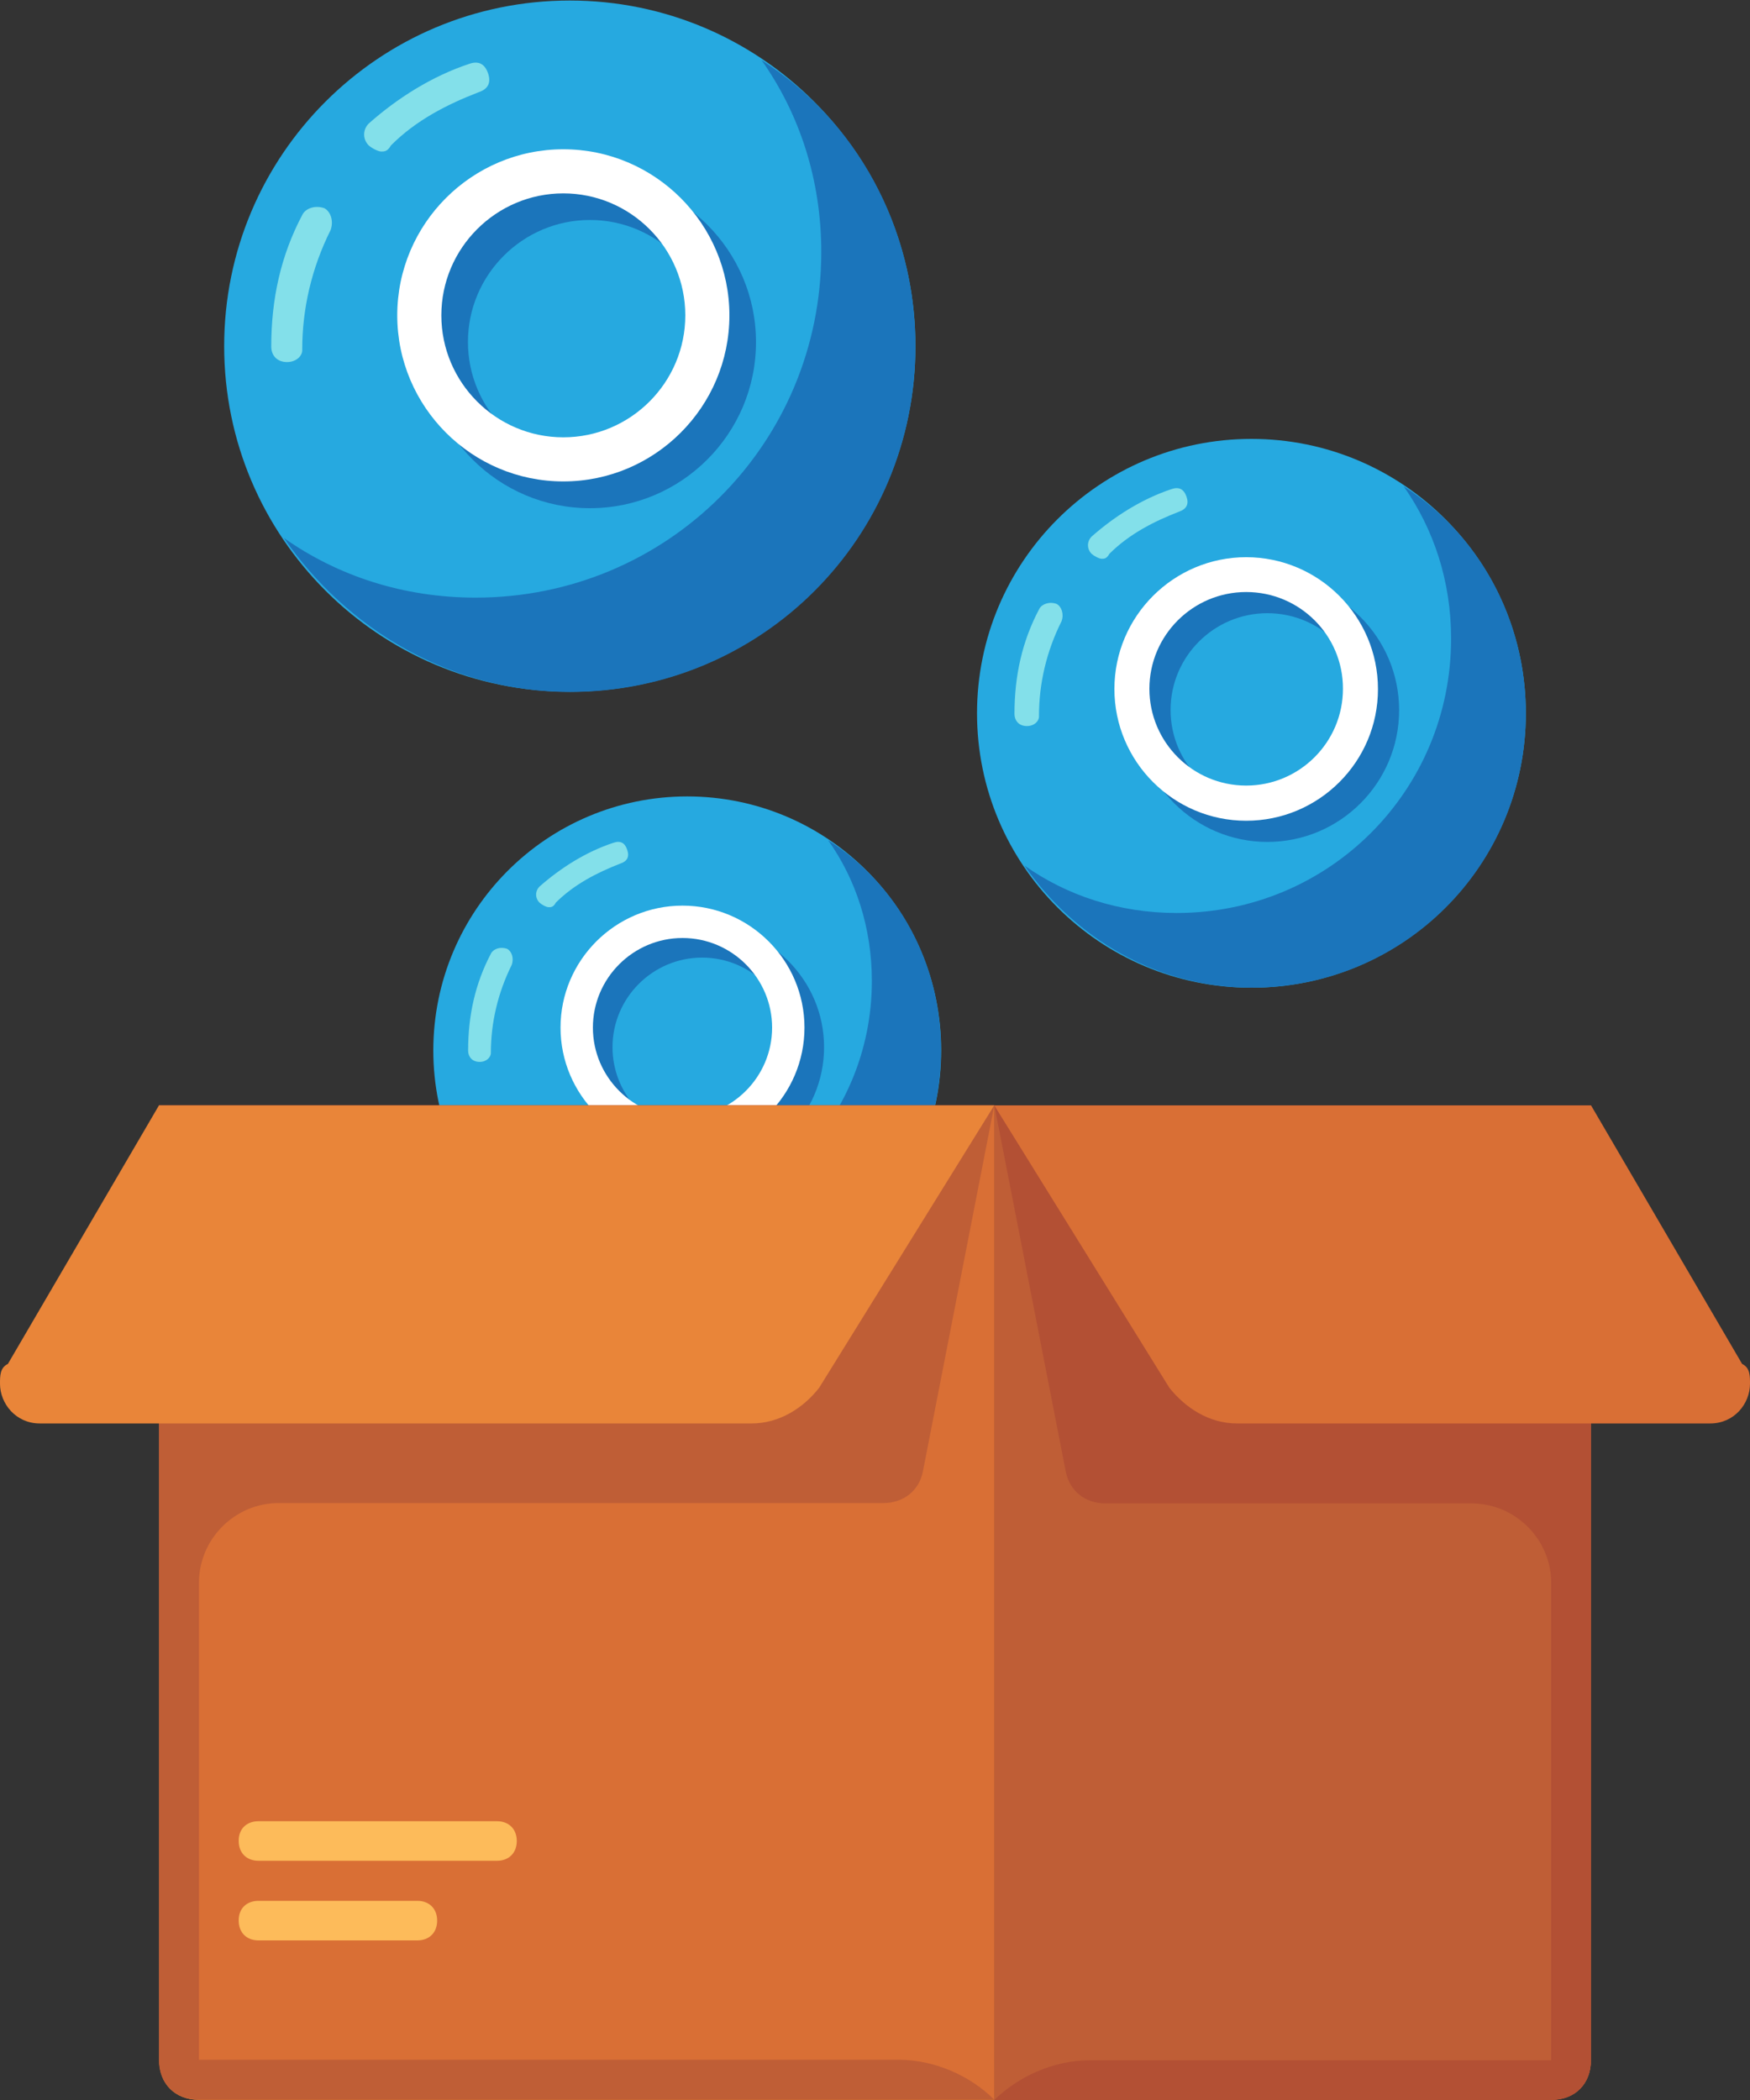
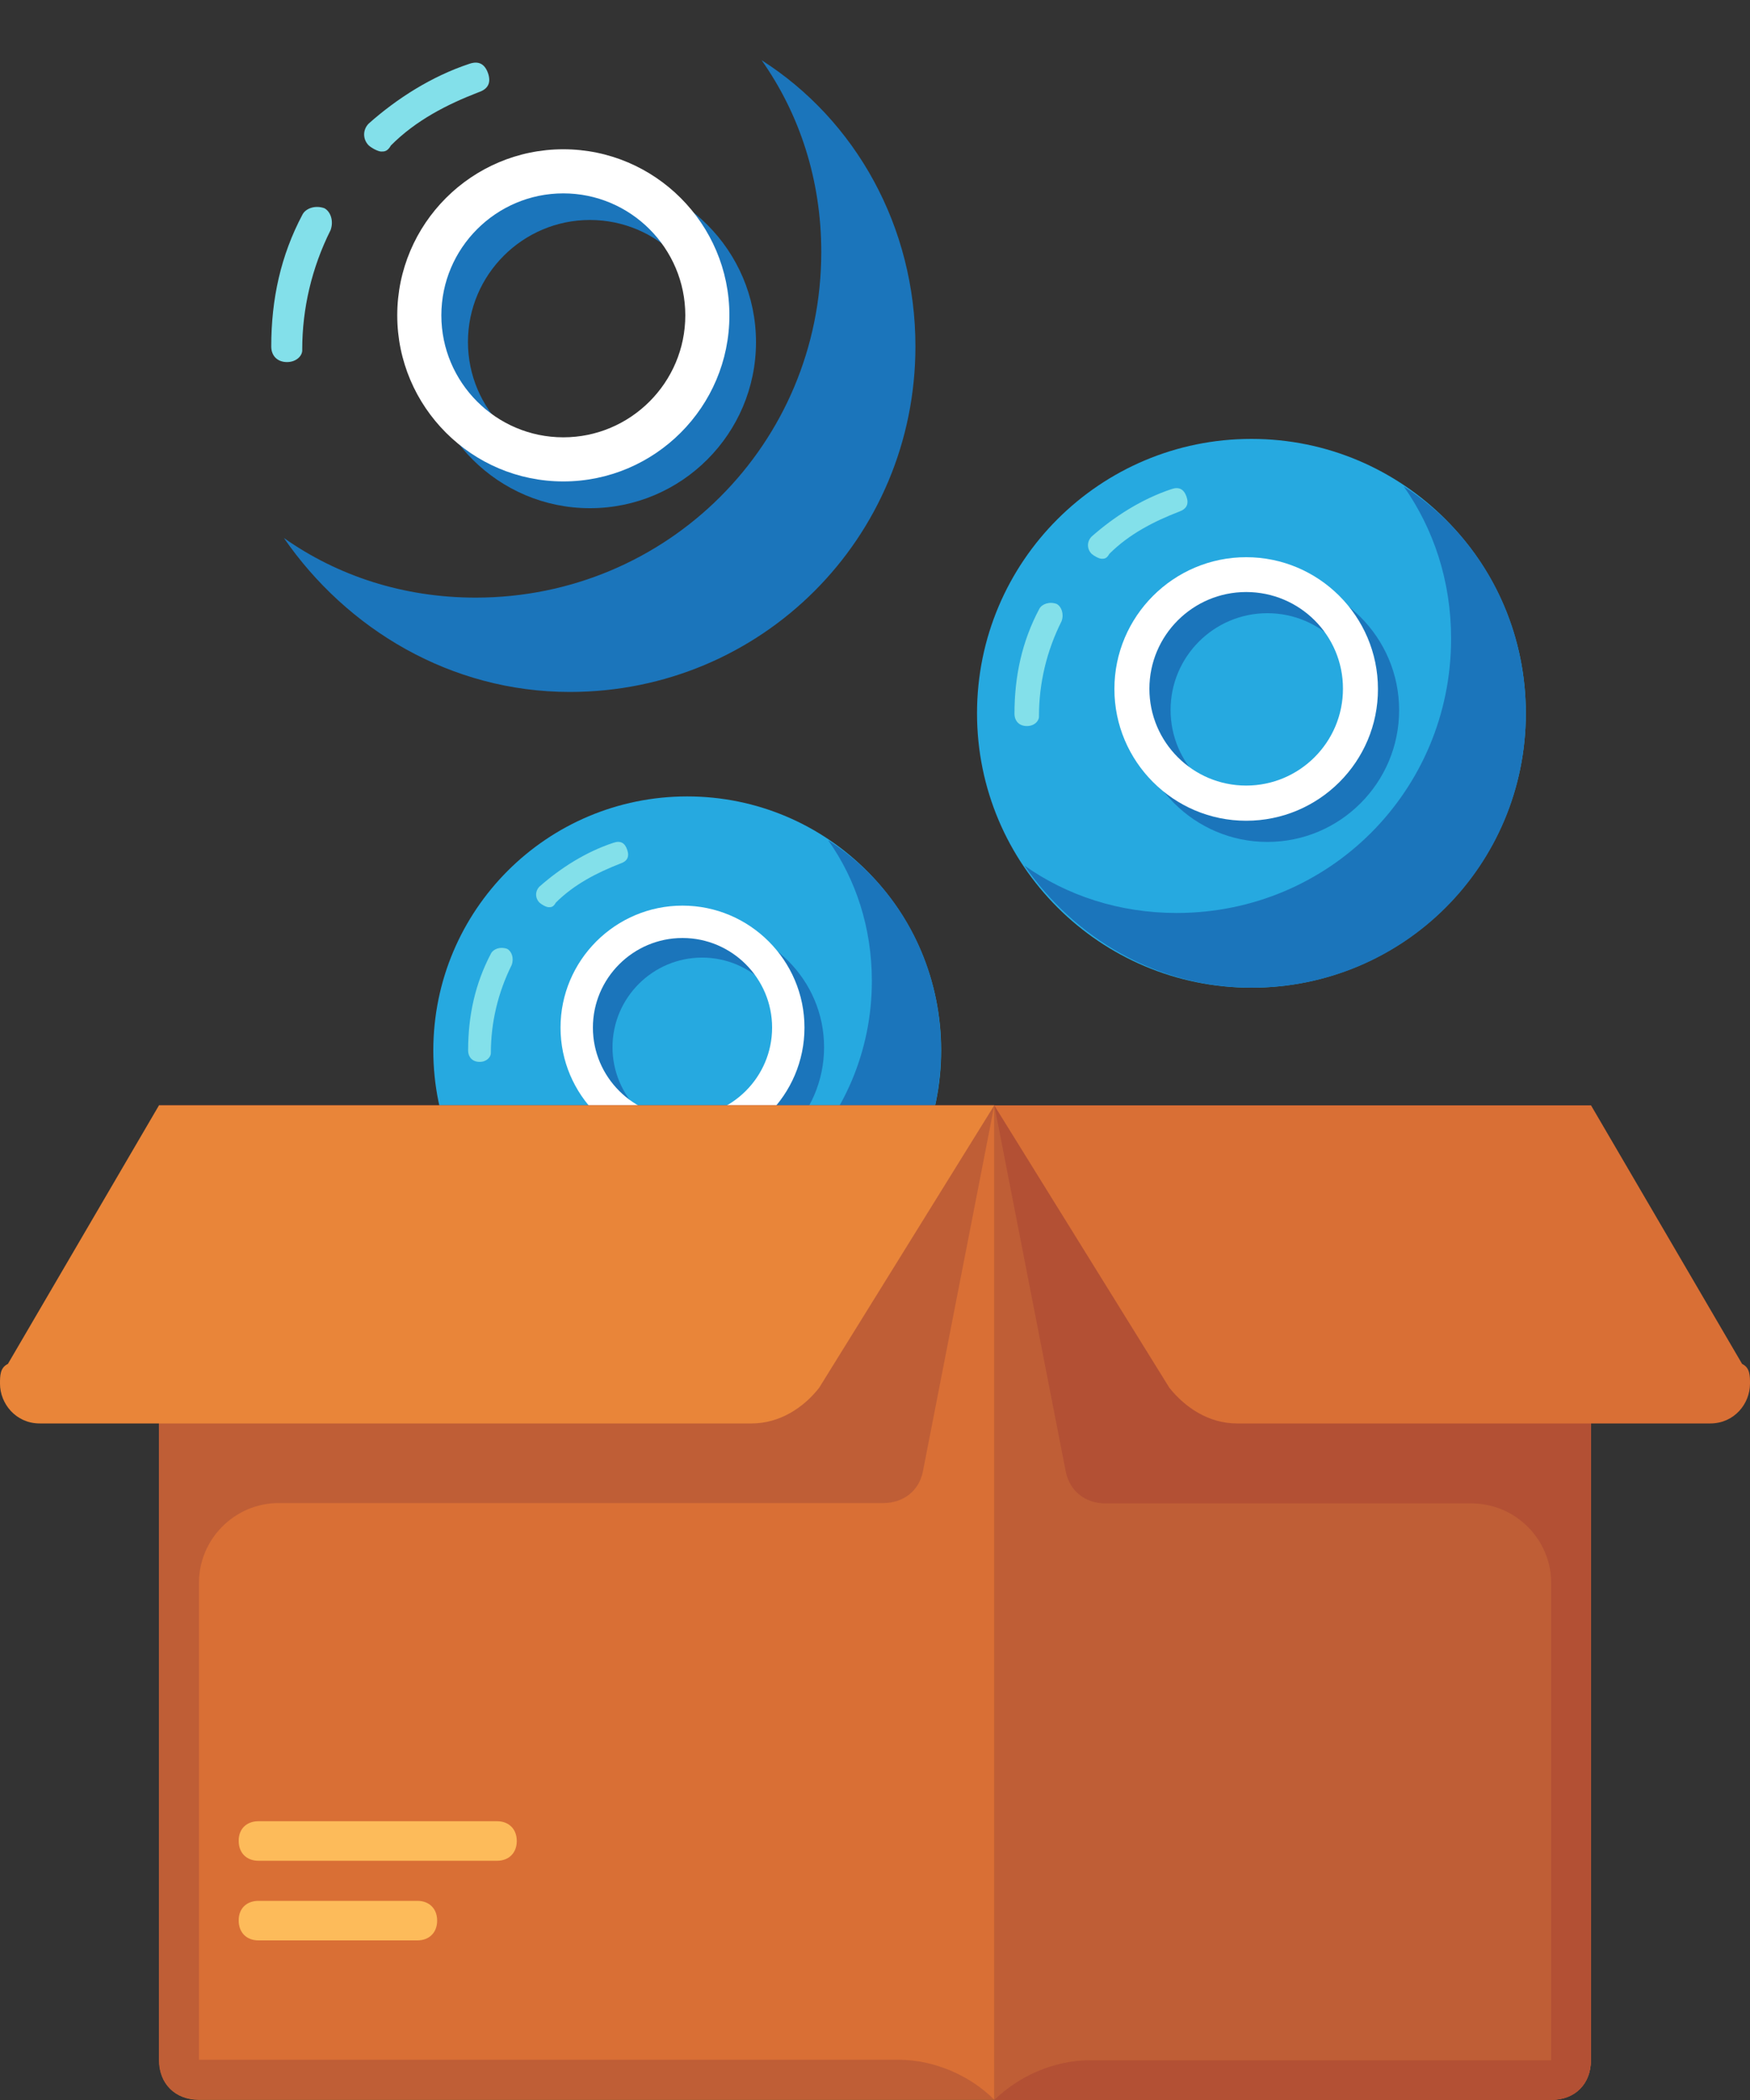
<svg xmlns="http://www.w3.org/2000/svg" version="1.1" id="Vrstva_1" x="0px" y="0px" viewBox="0 0 100 120" style="enable-background:new 0 0 100 120;" xml:space="preserve">
  <rect x="0" y="0" width="100" height="120" fill="#333333" stroke="none" />
  <style type="text/css">
	.st0{fill:#26A9E0;}
	.st1{fill:#83E0EA;}
	.st2{fill:#1B75BB;}
	.st3{fill:#FFFFFF;}
	.st4{fill:#C97629;}
	.st5{fill:#D96F35;}
	.st6{fill:#B06328;}
	.st7{fill:#BF5E36;}
	.st8{fill:#B35034;}
	.st9{fill:#E98539;}
	.st10{fill:#FDBB5A;}
</style>
  <g>
    <g>
      <path class="st0" d="M39.27,45.51c8.01,0,14.51,6.49,14.51,14.51c0,8.01-6.49,14.51-14.51,14.51c-8.01,0-14.51-6.5-14.51-14.51    C24.77,52,31.26,45.51,39.27,45.51z" />
      <g>
        <path class="st1" d="M31.36,51.84c-0.14,0-0.4-0.14-0.53-0.26c-0.26-0.26-0.26-0.66,0-0.92c1.19-1.05,2.64-1.98,4.22-2.5     c0.4-0.14,0.66,0,0.79,0.4c0.14,0.4,0,0.66-0.4,0.79c-1.31,0.51-2.63,1.18-3.68,2.23C31.62,51.84,31.49,51.84,31.36,51.84z" />
        <path class="st1" d="M27.41,60.68c-0.4,0-0.66-0.26-0.66-0.66c0-1.98,0.4-3.82,1.31-5.54c0.14-0.26,0.53-0.4,0.92-0.26     c0.26,0.14,0.4,0.53,0.26,0.92c-0.79,1.59-1.19,3.3-1.19,5.01C28.06,60.41,27.8,60.68,27.41,60.68z" />
      </g>
      <path class="st2" d="M47.32,48.01c1.59,2.24,2.5,5.01,2.5,8.05c0,8.05-6.46,14.51-14.51,14.51c-3.04,0-5.8-0.92-8.05-2.5    c2.64,3.82,6.99,6.46,12,6.46c8.05,0,14.51-6.46,14.51-14.51C53.78,55,51.27,50.53,47.32,48.01z" />
      <path class="st2" d="M40.12,66.81c-3.84,0-6.97-3.13-6.97-6.97s3.13-6.97,6.97-6.97s6.97,3.13,6.97,6.97S43.96,66.81,40.12,66.81z     M40.12,54.72c-2.82,0-5.12,2.3-5.12,5.12s2.3,5.12,5.12,5.12s5.12-2.3,5.12-5.12C45.24,57.02,42.94,54.72,40.12,54.72z" />
      <path class="st3" d="M39,65.69c-3.84,0-6.97-3.13-6.97-6.97s3.13-6.97,6.97-6.97s6.97,3.13,6.97,6.97S42.84,65.69,39,65.69z     M39,53.6c-2.82,0-5.12,2.3-5.12,5.12s2.3,5.12,5.12,5.12s5.12-2.3,5.12-5.12S41.82,53.6,39,53.6z" />
    </g>
    <g>
      <path class="st0" d="M71.51,25.08c8.66,0,15.68,7.02,15.68,15.68s-7.02,15.68-15.68,15.68s-15.68-7.02-15.68-15.68    S62.85,25.08,71.51,25.08z" />
      <g>
        <path class="st1" d="M62.96,31.93c-0.15,0-0.43-0.15-0.58-0.28c-0.28-0.28-0.28-0.71,0-0.99c1.29-1.14,2.85-2.14,4.56-2.71     c0.43-0.15,0.71,0,0.86,0.43s0,0.71-0.43,0.86c-1.42,0.55-2.84,1.27-3.98,2.41C63.24,31.93,63.09,31.93,62.96,31.93z" />
        <path class="st1" d="M58.68,41.49c-0.43,0-0.71-0.28-0.71-0.71c0-2.14,0.43-4.13,1.42-5.99c0.15-0.28,0.58-0.43,0.99-0.28     c0.28,0.15,0.43,0.58,0.28,0.99c-0.86,1.71-1.29,3.56-1.29,5.41C59.39,41.19,59.11,41.49,58.68,41.49z" />
      </g>
      <path class="st2" d="M80.21,27.79c1.71,2.43,2.71,5.41,2.71,8.7c0,8.7-6.98,15.68-15.68,15.68c-3.28,0-6.27-0.99-8.7-2.71    c2.85,4.13,7.56,6.98,12.97,6.98c8.7,0,15.68-6.98,15.68-15.68C87.19,35.35,84.48,30.51,80.21,27.79z" />
      <path class="st2" d="M72.42,48.11c-4.15,0-7.53-3.38-7.53-7.53s3.38-7.53,7.53-7.53s7.53,3.38,7.53,7.53S76.58,48.11,72.42,48.11z     M72.42,35.04c-3.05,0-5.53,2.48-5.53,5.53s2.48,5.53,5.53,5.53c3.05,0,5.53-2.48,5.53-5.53C77.96,37.53,75.48,35.04,72.42,35.04z    " />
      <path class="st3" d="M71.21,46.9c-4.15,0-7.53-3.38-7.53-7.53s3.38-7.53,7.53-7.53s7.53,3.38,7.53,7.53    C78.75,43.52,75.37,46.9,71.21,46.9z M71.21,33.83c-3.05,0-5.53,2.48-5.53,5.53s2.48,5.53,5.53,5.53c3.05,0,5.53-2.48,5.53-5.53    C76.75,36.31,74.27,33.83,71.21,33.83z" />
    </g>
    <g>
-       <path class="st0" d="M32.56,0.03c10.91,0,19.75,8.84,19.75,19.75s-8.84,19.75-19.75,19.75s-19.75-8.84-19.75-19.75    C12.81,8.87,21.65,0.03,32.56,0.03z" />
      <g>
        <path class="st1" d="M21.79,8.66c-0.18,0-0.54-0.19-0.72-0.35c-0.35-0.35-0.35-0.9,0-1.25c1.62-1.44,3.6-2.7,5.74-3.41     c0.54-0.19,0.89,0,1.08,0.54c0.18,0.54,0,0.9-0.54,1.08c-1.79,0.69-3.58,1.6-5.01,3.04C22.14,8.66,21.96,8.66,21.79,8.66z" />
        <path class="st1" d="M16.4,20.69c-0.54,0-0.9-0.35-0.9-0.89c0-2.7,0.54-5.2,1.79-7.55c0.19-0.35,0.73-0.54,1.25-0.35     c0.35,0.19,0.54,0.73,0.35,1.25c-1.08,2.16-1.62,4.49-1.62,6.82C17.3,20.32,16.94,20.69,16.4,20.69z" />
      </g>
      <path class="st2" d="M43.52,3.44c2.16,3.06,3.41,6.82,3.41,10.96c0,10.96-8.8,19.75-19.75,19.75c-4.14,0-7.9-1.25-10.96-3.41    c3.59,5.2,9.52,8.8,16.34,8.8c10.96,0,19.75-8.8,19.75-19.75C52.31,12.96,48.9,6.87,43.52,3.44z" />
      <path class="st2" d="M33.71,29.04c-5.23,0-9.49-4.26-9.49-9.49s4.26-9.49,9.49-9.49s9.49,4.26,9.49,9.49    C43.2,24.78,38.95,29.04,33.71,29.04z M33.71,12.57c-3.84,0-6.97,3.13-6.97,6.97s3.13,6.97,6.97,6.97s6.97-3.13,6.97-6.97    S37.56,12.57,33.71,12.57z" />
      <path class="st3" d="M32.19,27.51c-5.23,0-9.49-4.26-9.49-9.49s4.26-9.49,9.49-9.49s9.49,4.26,9.49,9.49S37.42,27.51,32.19,27.51z     M32.19,11.05c-3.84,0-6.97,3.13-6.97,6.97s3.13,6.97,6.97,6.97s6.97-3.13,6.97-6.97S36.03,11.05,32.19,11.05z" />
    </g>
  </g>
  <g>
-     <path id="SVGCleanerId_0_24_" class="st4" d="M56.82,119.99H11.37c-1.37,0-2.27-0.92-2.27-2.27V63.17h47.74v56.82H56.82z" />
    <g>
      <g>
        <path id="SVGCleanerId_0_11_" class="st5" d="M56.82,119.99H11.37c-1.37,0-2.27-0.92-2.27-2.27V63.17h47.74v56.82H56.82z" />
      </g>
    </g>
    <path id="SVGCleanerId_1_22_" class="st6" d="M56.82,119.99h31.82c1.37,0,2.27-0.92,2.27-2.27V63.17H56.82V119.99z" />
    <g>
      <g>
        <path id="SVGCleanerId_1_11_" class="st7" d="M56.82,119.99h31.82c1.37,0,2.27-0.92,2.27-2.27V63.17H56.82V119.99z" />
      </g>
    </g>
    <path class="st7" d="M11.37,117.7V90.44c0-2.5,2.05-4.55,4.55-4.55h34.55c1.13,0,2.05-0.68,2.27-1.82l4.08-20.92H11.37H9.08v22.73   v31.82c0,1.37,0.92,2.27,2.27,2.27H56.8c-1.37-1.37-3.42-2.27-5.45-2.27C51.35,117.7,11.37,117.7,11.37,117.7z" />
    <path class="st8" d="M88.63,63.17H56.82l4.08,20.92c0.23,1.13,1.13,1.82,2.27,1.82h20.92c2.5,0,4.55,2.05,4.55,4.55v27.27H62.27   c-2.05,0-4.08,0.92-5.45,2.27h31.82c1.37,0,2.27-0.92,2.27-2.27V85.89V63.17H88.63z" />
    <path class="st5" d="M70.68,81.34h27.05c1.37,0,2.27-1.13,2.27-2.27c0-0.45,0-0.92-0.45-1.13l-8.63-14.77h-34.1l10,16.13   C67.73,80.44,69.08,81.34,70.68,81.34z" />
    <path class="st9" d="M42.95,81.34H2.27C0.9,81.34,0,80.2,0,79.07c0-0.45,0-0.92,0.45-1.13l8.63-14.77h47.73l-10,16.13   C45.92,80.44,44.55,81.34,42.95,81.34z" />
    <g>
      <path class="st10" d="M14.77,104.07H28.4c0.68,0,1.13,0.45,1.13,1.13l0,0c0,0.68-0.45,1.13-1.13,1.13H14.77    c-0.68,0-1.13-0.45-1.13-1.13l0,0C13.63,104.52,14.08,104.07,14.77,104.07z" />
      <path class="st10" d="M14.77,108.62h9.08c0.68,0,1.13,0.45,1.13,1.13l0,0c0,0.68-0.45,1.13-1.13,1.13h-9.08    c-0.68,0-1.13-0.45-1.13-1.13l0,0C13.63,109.07,14.08,108.62,14.77,108.62z" />
    </g>
  </g>
</svg>